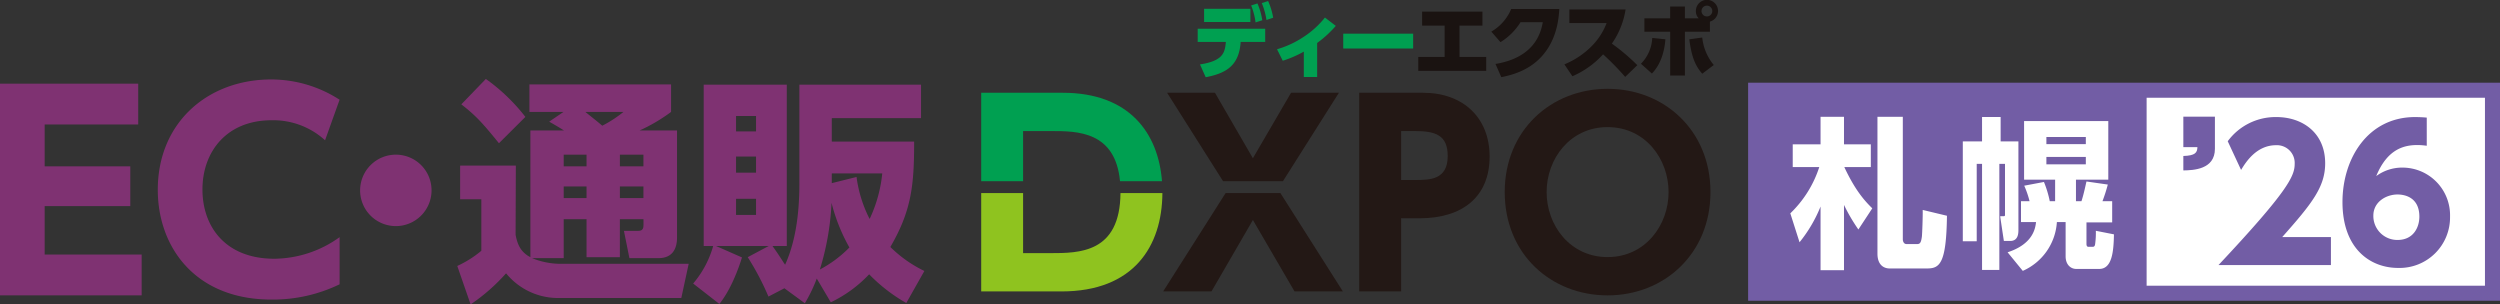
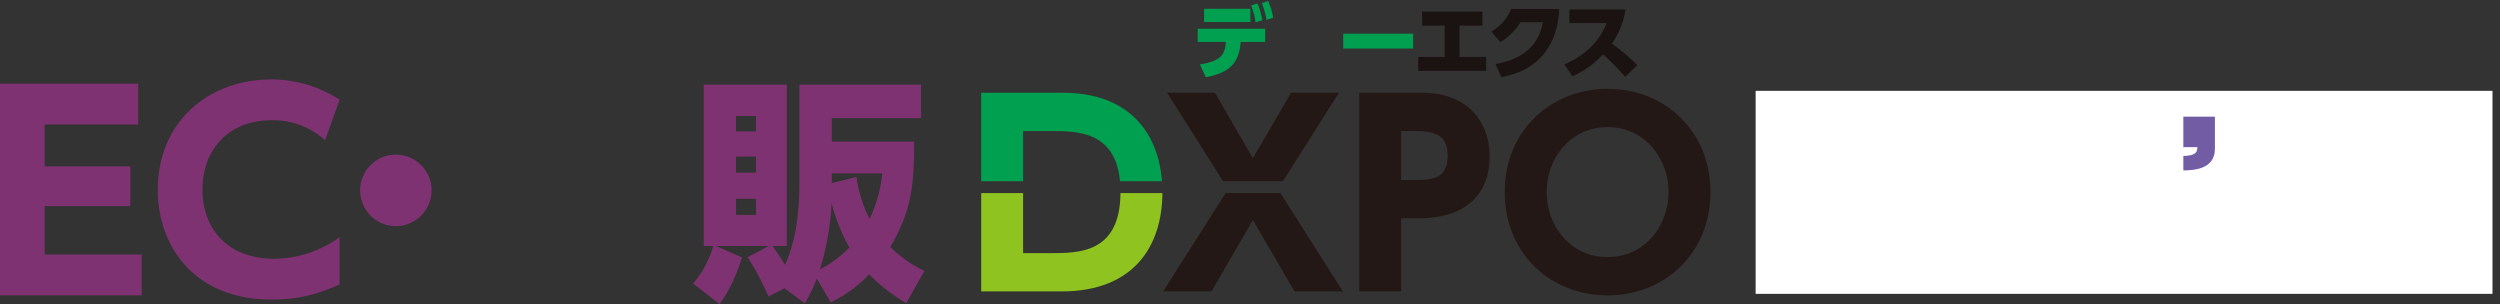
<svg xmlns="http://www.w3.org/2000/svg" width="665.002" height="80.975" viewBox="0 0 665.002 80.975">
  <rect x="0" y="0" width="665.002" height="80.975" fill="#333333" stroke="none" />
  <g id="logo-store-dxpo-sapporo-extra" transform="translate(-521.885 -1406.545)">
    <g id="logo_sapporo" transform="translate(986.885 1428.545)">
      <rect id="長方形_2109" data-name="長方形 2109" width="196" height="54" transform="translate(2.002 2.164)" fill="#fff" />
      <g id="グループ_12961" data-name="グループ 12961" transform="translate(110.898 -9.5)">
-         <path id="パス_16070" data-name="パス 16070" d="M17.232-7.44c7.92-8.928,11.424-13.344,11.424-19.632,0-8.16-6.1-12.288-12.96-12.288a15.787,15.787,0,0,0-12.96,6.432L6.288-25.3c1.2-1.968,4.032-6.576,9.312-6.576a4.728,4.728,0,0,1,4.944,4.992C20.544-23.664,18.72-19.632.288,0h29.9V-7.44ZM55.68-39.216c-1.056-.1-2.256-.144-3.12-.144-12.48,0-19.3,10.944-19.3,22.608C33.264-4.176,40.8.768,48.048.768A13.429,13.429,0,0,0,61.872-12.864,12.673,12.673,0,0,0,49.152-25.92a11.649,11.649,0,0,0-6.912,2.256c3.072-7.536,7.824-8.256,11.04-8.256a18.7,18.7,0,0,1,2.4.192ZM53.712-12.864c0,2.784-1.536,6.192-5.808,6.192a6.371,6.371,0,0,1-6.432-6.48c0-3.648,3.408-5.616,6.432-5.616C49.344-18.768,53.712-18.336,53.712-12.864Z" transform="translate(13.943 58)" fill="#725da5" />
        <path id="パス_16069" data-name="パス 16069" d="M1.872-41.472v8.112H5.616c-.048,1.44-.528,2.256-3.744,2.352v3.84c2.688-.048,8.4-.24,8.4-5.76v-8.544Z" transform="translate(3 60)" fill="#725da5" />
      </g>
-       <path id="中マド_2" data-name="中マド 2" d="M17628,16973l0,0v0h-200v-58h200v58Zm-94-54v50h90v-50h-90Z" transform="translate(-17427.998 -16915)" fill="#725da5" />
      <path id="パス_16068" data-name="パス 16068" d="M2.838-3.354a37.048,37.048,0,0,0,5.59-9.5V4.085h6.235V-13.287A48.027,48.027,0,0,0,18.49-6.751l3.7-5.633c-1.935-1.892-4.515-4.687-7.439-10.965H21.8v-6.063H14.663v-7.31H8.428v7.31h-7.4v6.063H8.084a29.714,29.714,0,0,1-7.7,12.3ZM23.564-36.722V-.344c0,3.612,2.365,3.956,3.182,3.956H36.808c3.4,0,5.074-1.462,5.246-14.018L35.6-11.954c.043,1.72-.129,6.278-.215,7.1-.215,1.548-.473,1.978-1.247,1.978H31.3c-.774,0-.989-.817-.989-1.247V-36.722ZM70.821-14.276H69.4a28.267,28.267,0,0,0-1.548-5.117l-5.246.989a24.668,24.668,0,0,1,1.419,4.128H61.748v5.547h4c-.172,1.462-.645,5.8-7.568,8.041l4.042,4.945A15.238,15.238,0,0,0,71.294-8.729h2.322V.387c0,2.236,1.376,3.354,2.838,3.354H82.56c3.44,0,3.827-4.687,3.913-9.2l-4.816-.946a22.7,22.7,0,0,1-.172,3.4c-.043.387-.129.86-.645.86H79.679c-.516,0-.516-.6-.516-.774V-8.643H86v-5.633H83.42a44.471,44.471,0,0,0,1.419-4.429l-5.676-.817c-.215.9-.731,3.44-1.333,5.246H76.368V-20h8.6V-35.6h-22.4V-20h8.256Zm8.17-17.071v1.892H68.5v-1.892Zm0,5.289v1.978H68.5v-1.978ZM51.385-30.186H46.268V-3.612h3.7v-20.6h1.419V4h4.6V-24.209h1.505v13.5c0,.3,0,.43-.473.43H56.2L57.19-3.7h1.677c2.193,0,2.193-2.107,2.193-3.053V-30.186H56.33v-6.493H51.385Z" transform="translate(10.84 45.797)" fill="#fff" />
    </g>
    <g id="DXPOロゴ_ルビあり" transform="translate(782.885 1406.545)">
      <g id="グループ_16889" data-name="グループ 16889" transform="translate(0 0.001)">
        <path id="パス_15782" data-name="パス 15782" d="M11.507,16.921c6.161-.93,6.642-3.144,6.88-5.981H10.9V7.426H28.854V10.94H22.328c-.412,6.24-3.767,8.327-9.3,9.389ZM24.917,5.646H12.6V2.132H24.917ZM26.793.7a18.218,18.218,0,0,1,1.284,4.47l-1.786.581a17.776,17.776,0,0,0-1.178-4.507ZM29.62.05A17.956,17.956,0,0,1,30.972,4.5l-1.786.6A18.617,18.617,0,0,0,27.945.61Z" transform="translate(46.69 0.213)" fill="#00a051" />
-         <path id="パス_15783" data-name="パス 15783" d="M25.561,16.692H22.016V9.95a30.185,30.185,0,0,1-5.6,2.431L14.893,9.316a25.178,25.178,0,0,0,6.948-3.207A23.752,23.752,0,0,0,27.632.883L30.523,3.1a29.273,29.273,0,0,1-4.962,4.549Z" transform="translate(63.8 3.782)" fill="#00a051" />
        <rect id="長方形_2533" data-name="長方形 2533" width="18.594" height="3.947" transform="translate(96.304 8.956)" fill="#00a051" />
        <path id="パス_15784" data-name="パス 15784" d="M32.973,12.641h7.1V16.35H22V12.641h7.012V4.314H23.024V.583H39.071v3.73h-6.1Z" transform="translate(94.262 2.498)" fill="#1a1311" />
        <path id="パス_15785" data-name="パス 15785" d="M26.79,15.072c5.358-.867,11.339-3.582,12.581-11.107H33.453a16.323,16.323,0,0,1-5.337,5.31l-2.436-2.8A12.519,12.519,0,0,0,30.969.452h12.8c-.153,2.3-.528,8.068-4.729,12.665-1.627,1.76-4.613,4.317-10.705,5.469Z" transform="translate(110.01 1.935)" fill="#1a1311" />
        <path id="パス_15786" data-name="パス 15786" d="M45.639.477a21.835,21.835,0,0,1-3.651,9.088,53.2,53.2,0,0,1,6.769,5.728l-3.228,3.123a71.692,71.692,0,0,0-5.876-6.008,23.758,23.758,0,0,1-8.164,5.828l-2.129-3.16a21.884,21.884,0,0,0,7.313-4.9,17.486,17.486,0,0,0,3.921-6.092H30.685V.477Z" transform="translate(125.77 2.042)" fill="#1a1311" />
-         <path id="パス_15787" data-name="パス 15787" d="M33.213,16.961a10.419,10.419,0,0,0,3.007-6.874l3.5.37c-.238,2.933-1.067,6.5-3.593,9.109ZM48.578,4.882a2.7,2.7,0,0,1-.756-1.95,2.948,2.948,0,1,1,3.741,2.816V8.438H44.906V20.089H40.986V8.438H34.127V4.882h6.858V1.738h3.921V4.882Zm.941,5.1a13.528,13.528,0,0,0,3.07,7.308l-3.07,2.32c-1.96-2.235-2.853-4.666-3.44-9.152Zm-.2-7.049A1.437,1.437,0,1,0,50.755,1.5a1.433,1.433,0,0,0-1.432,1.432" transform="translate(142.28 -0.001)" fill="#1a1311" />
        <path id="パス_15788" data-name="パス 15788" d="M11.144,14.857h7.519c6.917,0,17.009.058,18.266,13.342H48.094C47.111,15.476,39.481,4.67,21.7,4.67H0V28.2H11.144Z" transform="translate(0 20.005)" fill="#00a051" />
        <path id="パス_15789" data-name="パス 15789" d="M18.335,25.7H11.144V9.719H0V35.885H21.363c19.276,0,26.752-12.079,26.837-26.166H37.051C36.934,25.692,26.071,25.7,18.335,25.7" transform="translate(0 41.634)" fill="#8fc31f" />
        <path id="パス_15790" data-name="パス 15790" d="M25.772,9.719,9.16,35.885H22.015l11.017-19,11.075,19H56.968L40.35,9.719Z" transform="translate(39.239 41.634)" fill="#231815" />
        <path id="パス_15791" data-name="パス 15791" d="M55.059,4.67H42.33L32.175,22.086,22.088,4.67H9.359L24.249,28.2h15.92Z" transform="translate(40.092 20.005)" fill="#231815" />
        <path id="パス_15792" data-name="パス 15792" d="M36.044,4.67H19.03V57.514H30.179V38.059h4.877c11.54,0,18.663-5.786,18.663-16.433,0-10.251-6.991-16.956-17.675-16.956m-2.24,23.2H30.179V14.857H33.8c5.405,0,8.771.988,8.771,6.637,0,6.378-4.814,6.378-8.771,6.378" transform="translate(81.522 20.005)" fill="#231815" />
        <path id="パス_15793" data-name="パス 15793" d="M53.725,4.471c-14.974,0-27.37,10.975-27.37,27.471,0,16.565,12.4,27.476,27.37,27.476,15.027,0,27.36-11.043,27.36-27.476,0-16.364-12.264-27.471-27.36-27.471m0,44.76C43.7,49.231,37.5,40.75,37.5,31.942s6.2-17.284,16.227-17.284,16.216,8.481,16.216,17.284-6.2,17.289-16.216,17.289" transform="translate(112.901 19.152)" fill="#231815" />
      </g>
    </g>
    <g id="logo-ec2" transform="translate(521.885 1427.545)">
      <path id="パス_16002" data-name="パス 16002" d="M41.017,19.138a9.5,9.5,0,1,1-9.5-9.467,9.474,9.474,0,0,1,9.5,9.467" transform="translate(73.774 10.471)" fill="#7f3272" />
-       <path id="パス_16003" data-name="パス 16003" d="M47.845,52.7a20.117,20.117,0,0,0,7.787,1.518H89.513l-1.962,9.088H54.305a17.82,17.82,0,0,1-13.365-6.565,49.963,49.963,0,0,1-9.436,8.27L27.959,54.788a28.353,28.353,0,0,0,6.4-4.037v-13.7H28.72V28.085H43.538l-.065,18.433c.383,1.766.887,4.355,3.933,5.934V18.741h8.923c-.883-.57-1.705-1.075-3.924-2.336l3.8-2.589H47.149V6.494H84.828v7.322a45.155,45.155,0,0,1-8.362,4.925h9.949V47.21c0,2.658-.953,5.495-4.942,5.495H73.747L72.29,45.444h3.8c1.018,0,1.4-.444,1.4-1.514V42.35H71.211v10.1H62.345V42.35H56.267V52.7ZM35.559,5.041a49.6,49.6,0,0,1,10.515,10.1l-7.03,7C34.8,16.909,32.962,14.83,29.038,11.8ZM56.267,28.277h6.078V25.184H56.267Zm0,8.457h6.078V33.641H56.267Zm5.764-22.918c.444.378,3.037,2.4,4.494,3.663a32.26,32.26,0,0,0,5.638-3.663Zm9.179,14.461H77.48V25.184H71.211Zm0,8.457H77.48V33.641H71.211Z" transform="translate(93.676 -5.041)" fill="#7f3272" />
      <path id="パス_16004" data-name="パス 16004" d="M66.643,59.553,62.4,61.763a70.752,70.752,0,0,0-5.512-10.48l5.573-2.967h-14l6.9,3.032c-.887,2.9-2.98,8.644-6.017,12.373l-6.969-5.429a26.49,26.49,0,0,0,5.321-9.976H45.174V5.39h22.1V48.316h-3.8c1.644,2.271,2.467,3.663,3.354,4.986,3.1-6.817,3.8-14.9,3.8-21.648V5.39h32.359v8.9H79.246v6.252h21.909c0,11.429-.631,18.246-6.33,28.03a33.537,33.537,0,0,0,9.053,6.378l-4.812,8.523a44.144,44.144,0,0,1-9.88-7.639,34.339,34.339,0,0,1-10.2,7.448l-3.733-6.313a39.987,39.987,0,0,1-3.171,6.569Zm-12.86-41.73H59.1v-4.1H53.783Zm0,10.985H59.1V24.515H53.783Zm0,11.237H59.1V35.752H53.783ZM76.075,54.563A31.533,31.533,0,0,0,83.932,48.7a47.852,47.852,0,0,1-4.751-11.872,70.533,70.533,0,0,1-3.106,17.737m3.171-22.975,6.587-1.644a34.286,34.286,0,0,0,3.48,11.172A36.749,36.749,0,0,0,92.672,29H79.246Z" transform="translate(142.008 -3.873)" fill="#7f3272" />
      <path id="パス_16005" data-name="パス 16005" d="M34.655,27.321V37.9H11.881V50.783h25.8V61.638H0V5.33H36.765V16.184H11.881V27.321Z" transform="translate(0 -4.074)" fill="#7f3272" />
      <path id="パス_16006" data-name="パス 16006" d="M58.011,59.558a40.623,40.623,0,0,1-18.137,4.063c-20.382,0-30.227-14.082-30.227-29.2C9.647,16.489,23,5.073,39.8,5.073a33.538,33.538,0,0,1,18.207,5.39L54.143,21.248a20.445,20.445,0,0,0-14.269-5.321c-11.877,0-18.346,8.335-18.346,18.415,0,9.806,6.047,18.42,19.12,18.42A30.077,30.077,0,0,0,58.011,47.02Z" transform="translate(32.324 -4.936)" fill="#7f3272" />
    </g>
  </g>
</svg>